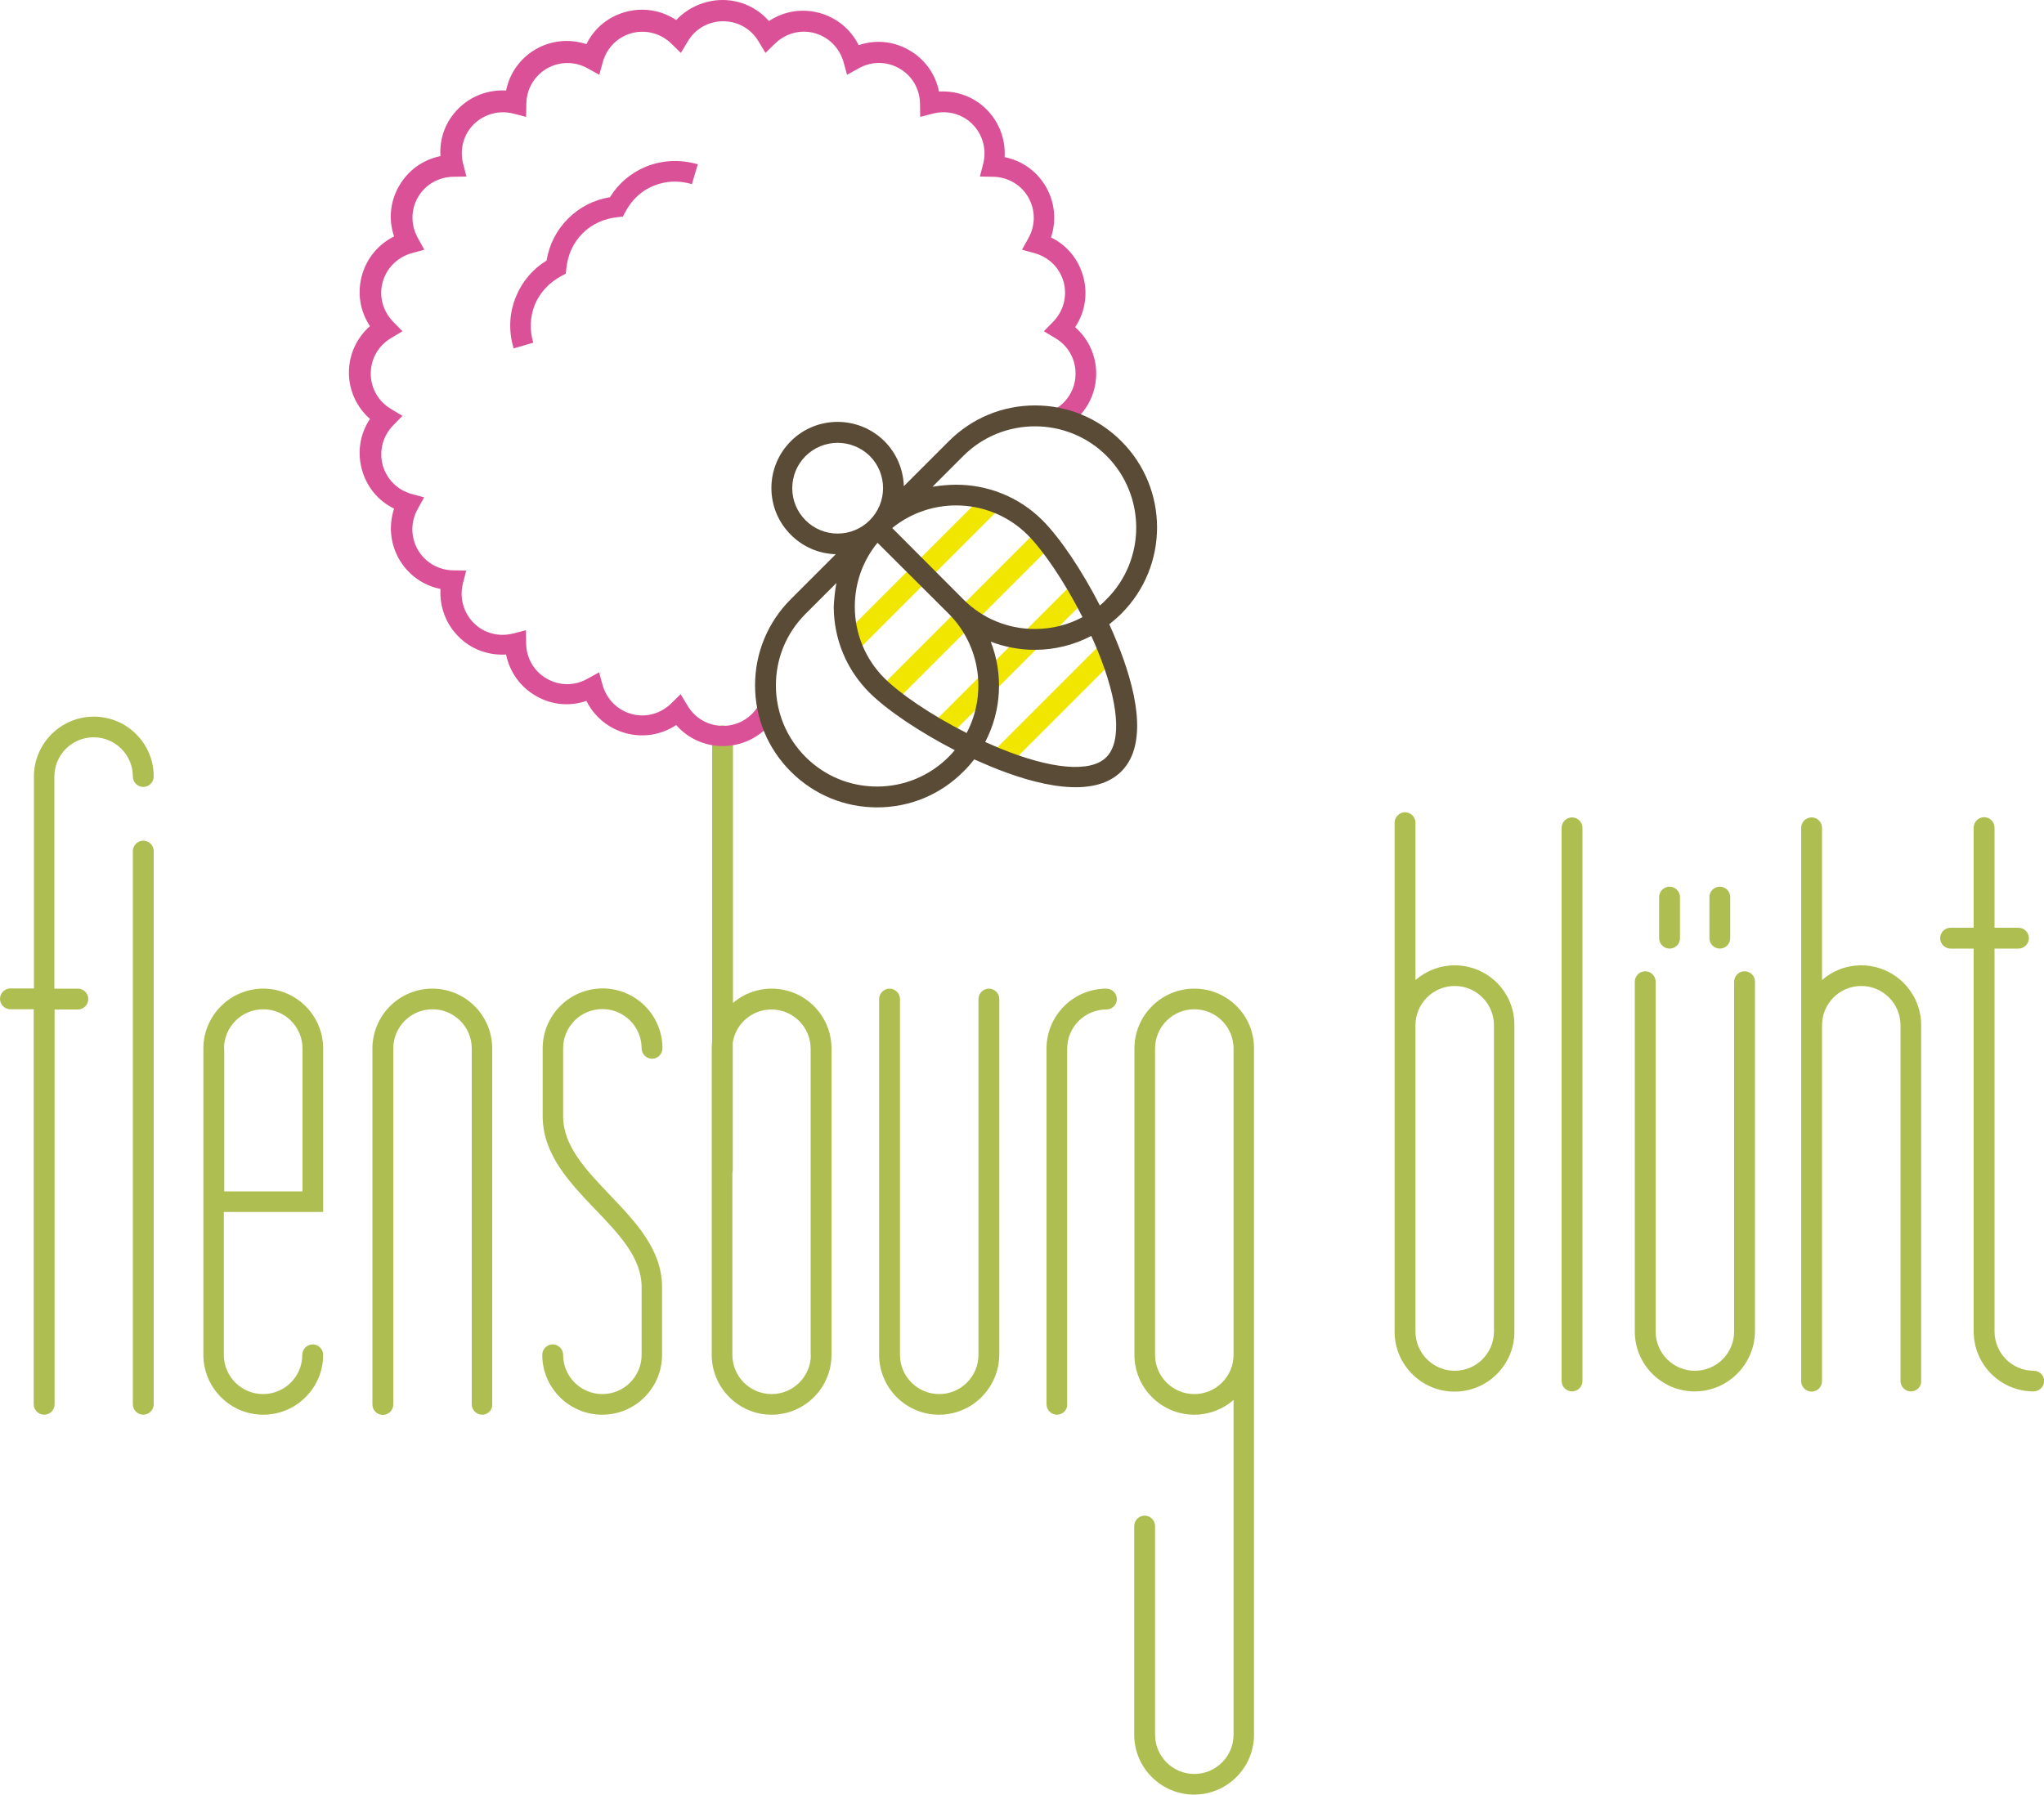
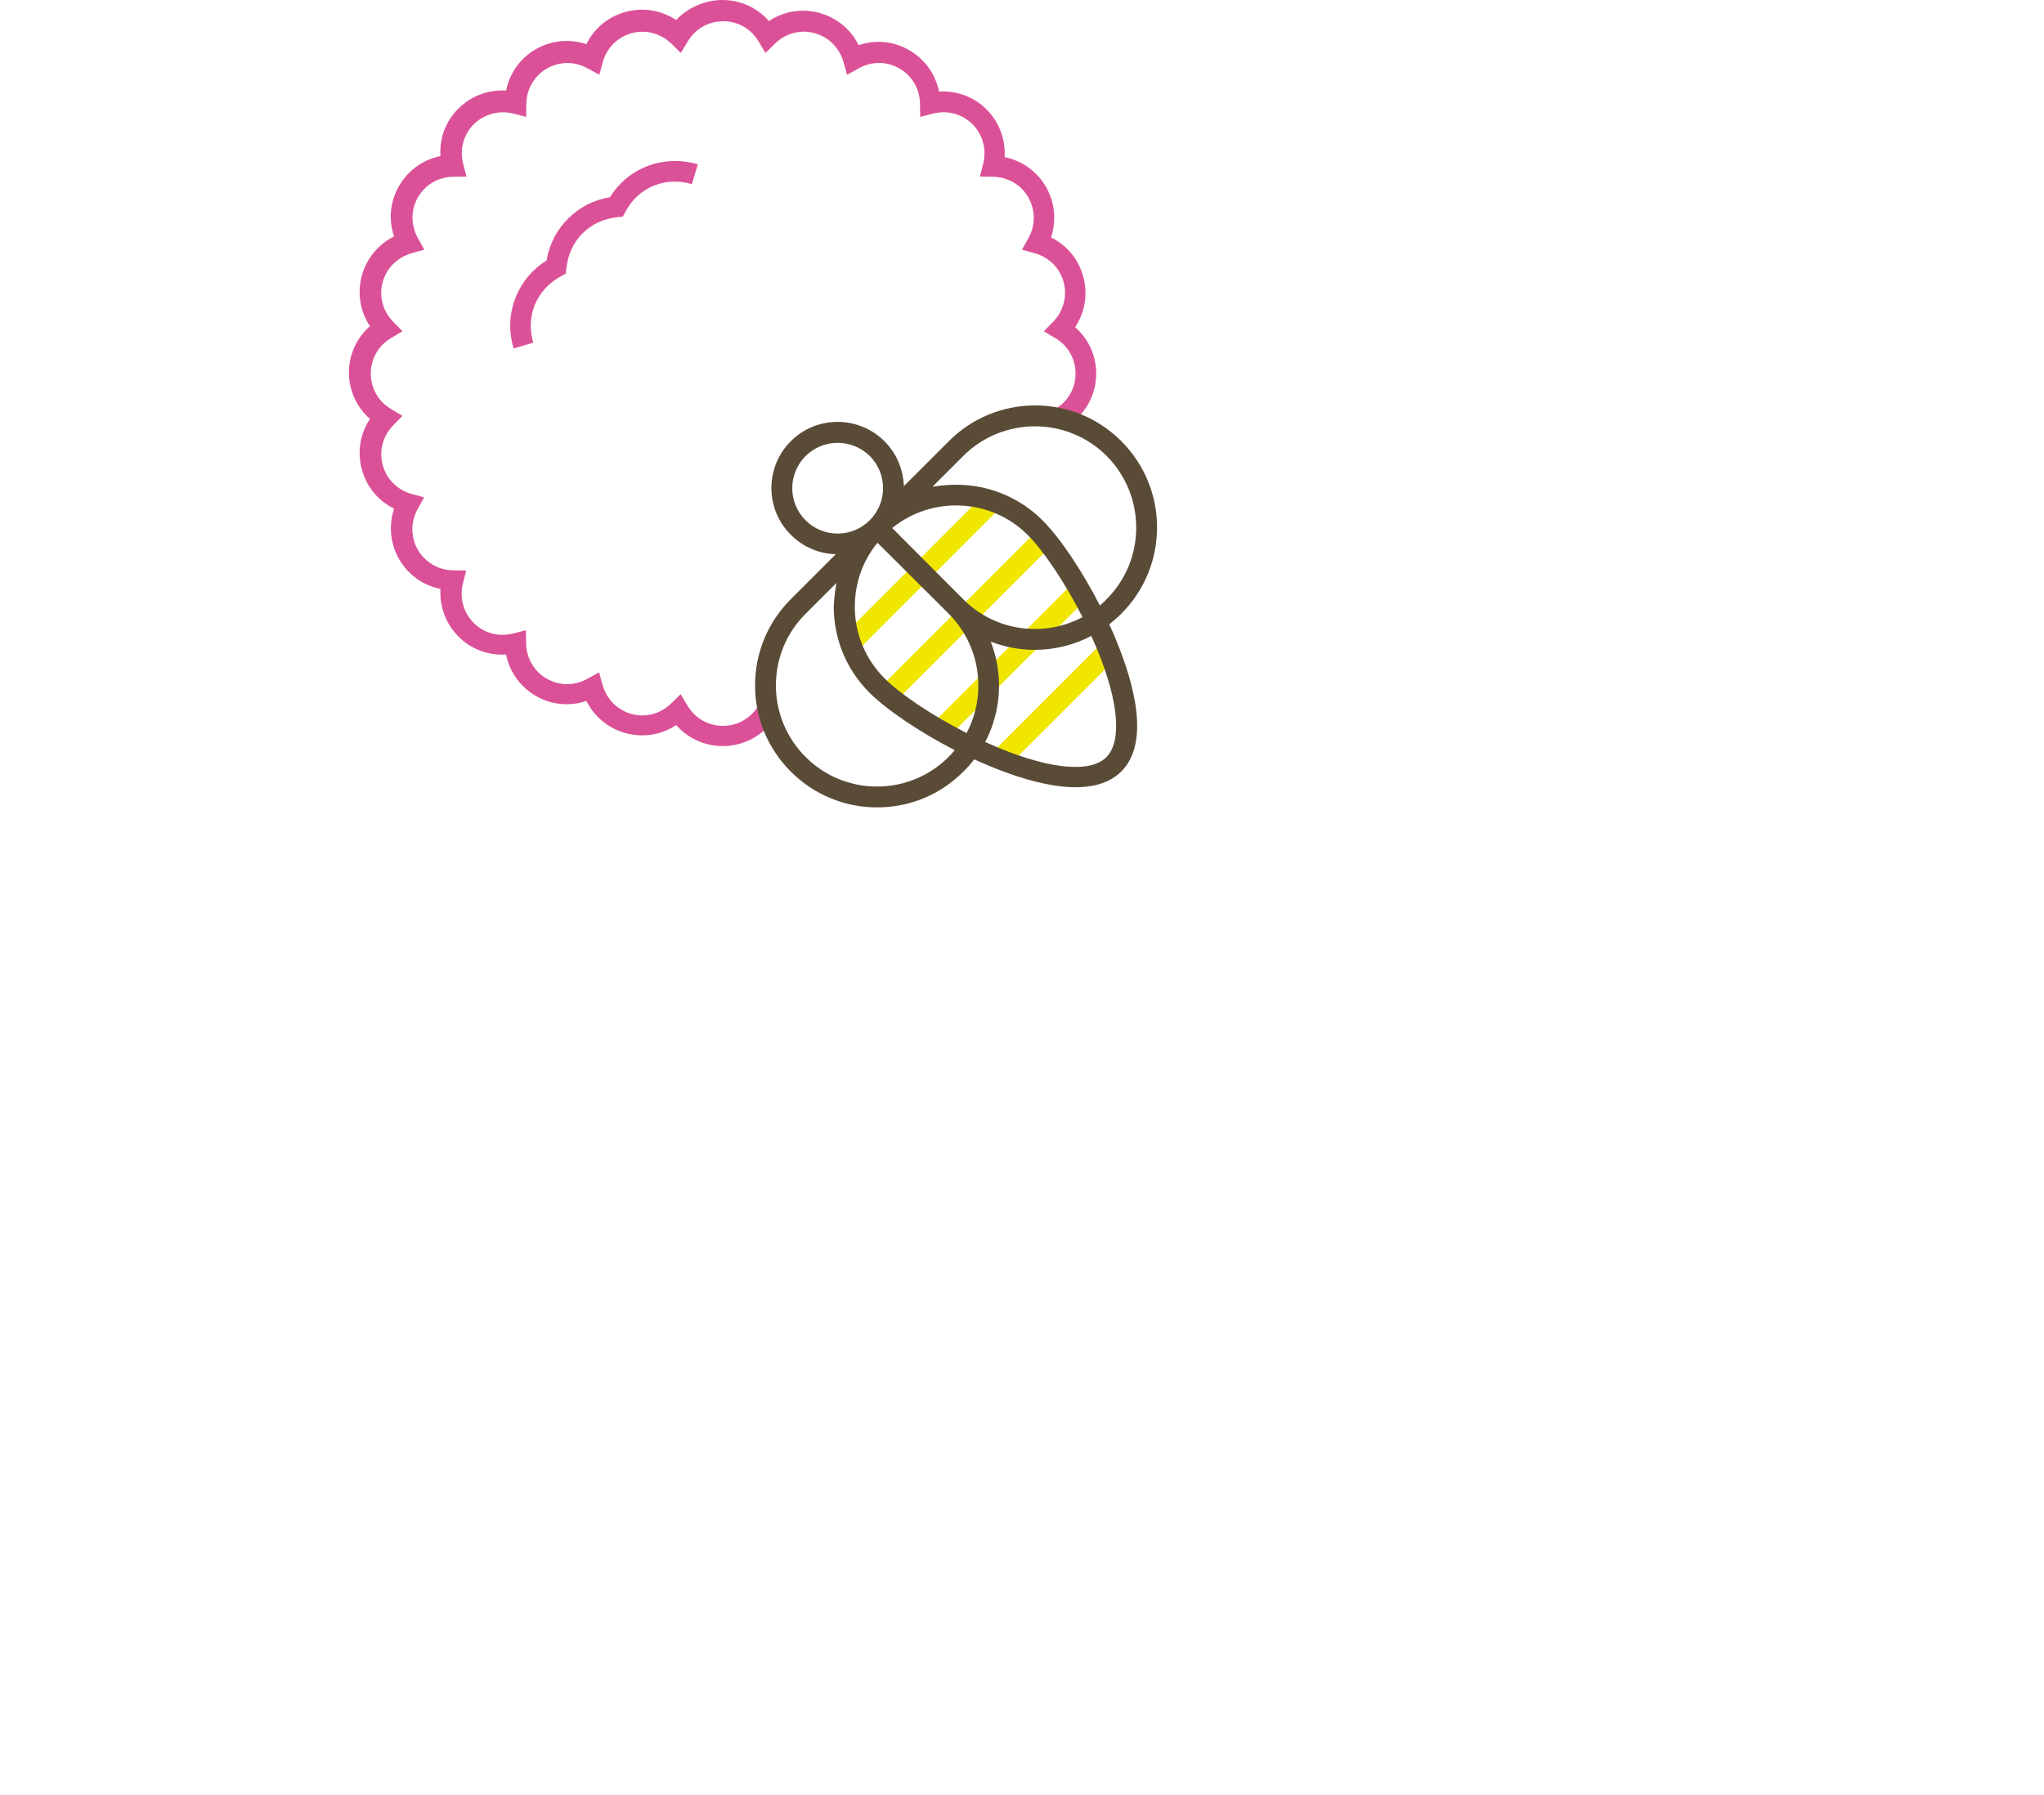
<svg xmlns="http://www.w3.org/2000/svg" version="1.1" id="flensburg-blueht-logo" x="0px" y="0px" viewBox="0 0 1000 878.2" style="enable-background:new 0 0 1000 878.2;" xml:space="preserve">
  <style type="text/css">
	.st0{fill:#AFBE50;}
	.st1{fill:#DB5197;}
	.st2{fill:#F0E600;}
	.st3{fill:#5A4B37;}
</style>
-   <path id="Typo" class="st0" d="M584.3,483.8c-16.1,0-29.3,13.1-29.3,29.3V663c0,16.1,13.1,29.3,29.3,29.3c7.3,0,14-2.7,19.2-7.2  v163.8c0,10.6-8.6,19.2-19.2,19.2c-10.6,0-19.2-8.6-19.2-19.2V746.8c0-2.8-2.3-5.1-5.1-5.1c-2.8,0-5.1,2.3-5.1,5.1v102.1  c0,16.1,13.1,29.3,29.3,29.3c16.1,0,29.3-13.1,29.3-29.3V513.1C613.6,496.9,600.5,483.8,584.3,483.8z M603.5,663  c0,10.6-8.6,19.2-19.2,19.2c-10.6,0-19.2-8.6-19.2-19.2V513.1c0-10.6,8.6-19.2,19.2-19.2c10.6,0,19.2,8.6,19.2,19.2V663z   M994.9,680.9c-16.1,0-29.3-13.1-29.3-29.3V464.2h-11.3c-2.8,0-5.1-2.3-5.1-5.1s2.3-5.1,5.1-5.1h11.3v-49c0-2.8,2.3-5.1,5.1-5.1  s5.1,2.3,5.1,5.1v49h11.7c2.8,0,5.1,2.3,5.1,5.1s-2.3,5.1-5.1,5.1h-11.7v187.4c0,10.6,8.6,19.2,19.2,19.2c2.8,0,5.1,2.3,5.1,5.1  C1000,678.6,997.7,680.9,994.9,680.9z M934.9,680.9c-2.8,0-5.1-2.3-5.1-5.1V501.7c0-10.6-8.6-19.2-19.2-19.2s-19.2,8.6-19.2,19.2  v174.2c0,2.8-2.3,5.1-5.1,5.1c-2.8,0-5.1-2.3-5.1-5.1V405.1c0-2.8,2.3-5.1,5.1-5.1c2.8,0,5.1,2.3,5.1,5.1v74.5  c5.1-4.5,11.8-7.2,19.2-7.2c16.1,0,29.3,13.1,29.3,29.3v174.2C940,678.6,937.7,680.9,934.9,680.9z M829.1,680.9  c-16.1,0-29.3-13.1-29.3-29.3V480.4c0-2.8,2.3-5.1,5.1-5.1c2.8,0,5.1,2.3,5.1,5.1v171.2c0,10.6,8.6,19.2,19.2,19.2  c10.6,0,19.2-8.6,19.2-19.2V480.4c0-2.8,2.3-5.1,5.1-5.1c2.8,0,5.1,2.3,5.1,5.1v171.2C858.4,667.8,845.2,680.9,829.1,680.9z   M769.1,680.9c-2.8,0-5.1-2.3-5.1-5.1V405.1c0-2.8,2.3-5.1,5.1-5.1c2.8,0,5.1,2.3,5.1,5.1v270.8  C774.2,678.6,771.9,680.9,769.1,680.9z M711.7,472.4c-7.3,0-14,2.7-19.2,7.2v-77c0-2.8-2.3-5.1-5.1-5.1c-2.8,0-5.1,2.3-5.1,5.1  v249.1c0,16.1,13.1,29.3,29.3,29.3s29.3-13.1,29.3-29.3V501.7C741,485.5,727.9,472.4,711.7,472.4z M730.9,651.6  c0,10.6-8.6,19.2-19.2,19.2c-10.6,0-19.2-8.6-19.2-19.2V501.7c0-10.6,8.6-19.2,19.2-19.2c10.6,0,19.2,8.6,19.2,19.2V651.6z   M841.4,464.2c-2.8,0-5.1-2.3-5.1-5.1V439c0-2.8,2.3-5.1,5.1-5.1c2.8,0,5.1,2.3,5.1,5.1v20.2C846.4,462,844.2,464.2,841.4,464.2z   M816.8,464.2c-2.8,0-5.1-2.3-5.1-5.1V439c0-2.8,2.3-5.1,5.1-5.1s5.1,2.3,5.1,5.1v20.2C821.9,462,819.6,464.2,816.8,464.2z   M517.1,692.3c-2.8,0-5.1-2.3-5.1-5.1V513.1c0-16.1,13.1-29.3,29.3-29.3c2.8,0,5.1,2.3,5.1,5.1s-2.3,5.1-5.1,5.1  c-10.6,0-19.2,8.6-19.2,19.2v174.2C522.2,690,519.9,692.3,517.1,692.3z M75.2,687.2c0,2.8-2.3,5.1-5.1,5.1c-2.8,0-5.1-2.3-5.1-5.1  V416.5c0-2.8,2.3-5.1,5.1-5.1c2.8,0,5.1,2.3,5.1,5.1L75.2,687.2z M459.4,692.3c-16.1,0-29.3-13.1-29.3-29.3V488.9  c0-2.8,2.3-5.1,5.1-5.1s5.1,2.3,5.1,5.1V663c0,10.6,8.6,19.2,19.2,19.2c10.6,0,19.2-8.6,19.2-19.2V488.9c0-2.8,2.3-5.1,5.1-5.1  s5.1,2.3,5.1,5.1V663C488.7,679.2,475.6,692.3,459.4,692.3z M377.5,483.8c-7.2,0-13.8,2.6-18.9,7V360.1c0-2.8-2.3-5.1-5.1-5.1  s-5.1,2.3-5.1,5.1v149.4c-0.1,1.2-0.2,2.4-0.2,3.6V663c0,16.1,13.1,29.3,29.3,29.3c16.1,0,29.3-13.1,29.3-29.3V513.1  C406.8,496.9,393.7,483.8,377.5,483.8z M396.7,663c0,10.6-8.6,19.2-19.2,19.2c-10.6,0-19.2-8.6-19.2-19.2v-88.9  c0.1-0.5,0.2-1,0.2-1.5v-62.4c1.4-9.2,9.4-16.2,18.9-16.2c10.6,0,19.2,8.6,19.2,19.2V663z M294.6,692.3c-16.1,0-29.3-13.1-29.3-29.3  c0-2.8,2.3-5.1,5.1-5.1s5.1,2.3,5.1,5.1c0,10.6,8.6,19.2,19.2,19.2c10.6,0,19.2-8.6,19.2-19.2v-33.2c0-14.3-11-25.8-22.7-38  c-12.6-13.2-25.7-26.9-25.7-45.6v-33.2c0-16.1,13.1-29.3,29.3-29.3s29.3,13.1,29.3,29.3c0,2.8-2.3,5.1-5.1,5.1s-5.1-2.3-5.1-5.1  c0-10.6-8.6-19.2-19.2-19.2c-10.6,0-19.2,8.6-19.2,19.2v33.2c0,14.6,11.1,26.2,22.9,38.6c12.5,13.1,25.5,26.7,25.5,45V663  C323.9,679.2,310.8,692.3,294.6,692.3z M235.9,692.3c-2.8,0-5.1-2.3-5.1-5.1V513.1c0-10.6-8.6-19.2-19.2-19.2s-19.2,8.6-19.2,19.2  v174.2c0,2.8-2.3,5.1-5.1,5.1s-5.1-2.3-5.1-5.1V513.1c0-16.1,13.1-29.3,29.3-29.3s29.3,13.1,29.3,29.3v174.2  C241,690,238.7,692.3,235.9,692.3z M158.1,593.1v-80c0-16.1-13.1-29.3-29.3-29.3c-16.1,0-29.3,13.1-29.3,29.3V663  c0,16.1,13.1,29.3,29.3,29.3c16.1,0,29.3-13.1,29.3-29.3c0-2.8-2.3-5.1-5.1-5.1c-2.8,0-5.1,2.3-5.1,5.1c0,10.6-8.6,19.2-19.2,19.2  s-19.2-8.6-19.2-19.2v-69.9H158.1z M109.6,513.1c0-10.6,8.6-19.2,19.2-19.2s19.2,8.6,19.2,19.2V583h-38.3V513.1z M21.6,692.3  c-2.8,0-5.1-2.3-5.1-5.1V493.9H5.1c-2.8,0-5.1-2.3-5.1-5.1s2.3-5.1,5.1-5.1h11.5V380c0-16.1,13.1-29.3,29.3-29.3  s29.3,13.1,29.3,29.3c0,2.8-2.3,5.1-5.1,5.1c-2.8,0-5.1-2.3-5.1-5.1c0-10.6-8.6-19.2-19.2-19.2s-19.2,8.6-19.2,19.2v103.8h11.5  c2.8,0,5.1,2.3,5.1,5.1s-2.3,5.1-5.1,5.1H26.7v193.3C26.7,690,24.4,692.3,21.6,692.3z" />
  <path id="Blüte_2_" class="st1" d="M353.5,365.1c-8.8,0-17-3.8-22.7-10.3c-7.2,4.8-16,6.3-24.6,4c-8.5-2.3-15.4-8-19.3-15.8  c-8.2,2.8-17.1,2-24.8-2.5c-7.6-4.4-12.8-11.7-14.5-20.2c-8.6,0.5-17.1-2.5-23.3-8.8c-6.2-6.2-9.3-14.7-8.8-23.3  c-8.5-1.7-15.8-6.9-20.2-14.5c-4.4-7.6-5.2-16.6-2.5-24.8c-7.8-3.8-13.5-10.7-15.8-19.3c-2.3-8.5-0.8-17.4,4-24.6  c-6.5-5.7-10.3-13.9-10.3-22.7c0-8.8,3.8-17,10.3-22.7c-4.8-7.2-6.3-16-4-24.6c2.3-8.5,8-15.4,15.8-19.3c-2.8-8.2-2-17.1,2.5-24.8  c4.4-7.6,11.7-12.8,20.2-14.5c-0.6-8.6,2.5-17.1,8.8-23.3c6.2-6.2,14.7-9.3,23.3-8.8c1.7-8.5,6.9-15.8,14.5-20.2  c7.6-4.4,16.6-5.2,24.8-2.5c3.8-7.8,10.7-13.5,19.3-15.8c8.5-2.3,17.4-0.8,24.6,4C336.5,3.8,344.7,0,353.5,0c8.8,0,17,3.8,22.7,10.3  c7.2-4.8,16-6.3,24.6-4c8.5,2.3,15.4,8,19.3,15.8c8.2-2.8,17.1-2,24.8,2.5c7.6,4.4,12.8,11.7,14.5,20.2c8.6-0.5,17.1,2.5,23.3,8.8  c6.2,6.2,9.3,14.7,8.8,23.3c8.5,1.7,15.8,6.9,20.2,14.5c4.4,7.6,5.2,16.6,2.5,24.8c7.8,3.8,13.5,10.7,15.8,19.3  c2.3,8.5,0.8,17.4-4,24.6c6.5,5.7,10.3,13.9,10.3,22.7c0,10.8-5.6,20.5-14.9,26.1l-5.2-8.7c6.3-3.7,10-10.2,10-17.4  c0-7.2-3.7-13.7-10-17.4l-5.5-3.3l4.5-4.6c5.1-5.2,7-12.5,5.2-19.4c-1.9-6.9-7.1-12.2-14.2-14.2l-6.2-1.7l3.1-5.6  c3.6-6.4,3.5-13.8,0-20s-10.1-10-17.3-10.1l-6.4-0.1l1.6-6.2c1.8-7.1-0.2-14.3-5.2-19.4c-5.1-5.1-12.3-7-19.4-5.2l-6.2,1.6l-0.1-6.4  c-0.1-7.3-3.9-13.8-10.1-17.3c-6.2-3.6-13.7-3.6-20,0l-5.6,3.1l-1.7-6.2c-2-7-7.3-12.3-14.2-14.2c-6.9-1.9-14.2,0.1-19.4,5.2  l-4.6,4.5l-3.3-5.5c-3.7-6.3-10.2-10-17.4-10s-13.7,3.7-17.4,10l-3.3,5.5l-4.6-4.5c-5.2-5.1-12.5-7-19.4-5.2  c-6.9,1.9-12.2,7.1-14.2,14.2l-1.7,6.2l-5.6-3.1c-6.4-3.6-13.8-3.5-20,0c-6.2,3.6-10,10.1-10.1,17.3l-0.1,6.4l-6.2-1.6  c-7-1.8-14.3,0.2-19.4,5.2c-5.1,5.1-7,12.3-5.2,19.4l1.6,6.2l-6.4,0.1c-7.3,0.1-13.8,3.9-17.3,10c-3.6,6.2-3.6,13.7,0,20.1l3.1,5.6  l-6.2,1.7c-7,2-12.3,7.3-14.2,14.2c-1.9,6.9,0.1,14.2,5.2,19.4l4.5,4.6l-5.5,3.3c-6.3,3.7-10,10.2-10,17.4c0,7.2,3.7,13.7,10,17.4  l5.5,3.3l-4.5,4.6c-5.1,5.2-7,12.5-5.2,19.4c1.9,6.9,7.1,12.2,14.1,14.2l6.2,1.7l-3.1,5.6c-3.6,6.4-3.5,13.8,0,20  c3.6,6.2,10.1,10,17.3,10.1l6.4,0.1l-1.6,6.2c-1.8,7.1,0.2,14.3,5.2,19.4c5.1,5.1,12.3,7,19.4,5.2l6.2-1.6l0.1,6.4  c0.1,7.3,3.9,13.8,10.1,17.3c6.2,3.6,13.7,3.6,20,0l5.6-3.1l1.7,6.2c2,7,7.3,12.3,14.2,14.2c6.9,1.9,14.2-0.1,19.4-5.2l4.6-4.5  l3.3,5.5c3.7,6.3,10.2,10,17.4,10s13.7-3.7,17.4-10l8.7,5.2C374,359.6,364.3,365.1,353.5,365.1z M251.3,170.5  c-2.6-8.6-2.2-17.4,1.2-25.5c3-7.3,8.1-13.3,14.9-17.5c1.3-7.9,4.9-14.9,10.5-20.5c5.6-5.6,12.6-9.2,20.5-10.5  c4.2-6.8,10.3-11.9,17.5-14.9c8.1-3.3,16.9-3.7,25.5-1.2l-2.9,9.7c-6.4-1.9-12.8-1.6-18.7,0.8c-5.9,2.4-10.7,6.8-13.8,12.7l-1.3,2.4  l-2.7,0.3c-6.6,0.7-12.5,3.4-17,7.9c-4.5,4.5-7.2,10.4-7.9,17l-0.3,2.7l-2.4,1.3c-5.8,3.2-10.2,7.9-12.7,13.8  c-2.4,5.9-2.7,12.4-0.8,18.7L251.3,170.5z" />
  <path id="Biene_Streifen_2_" class="st2" d="M492.9,375.2l-7.2-7.2l53.2-53.2l7.2,7.2L492.9,375.2z M463.1,361.6l-7.2-7.2l69.4-69.4  l7.2,7.2L463.1,361.6z M438.2,343.2L431,336l75.9-75.9l7.2,7.2L438.2,343.2z M419.7,318.2l-7.2-7.2l69.4-69.4l7.2,7.2L419.7,318.2z" />
  <path id="Biene_2_" class="st3" d="M429.1,395.1c-15.9,0-30.9-6.2-42.2-17.5c-11.3-11.3-17.5-26.3-17.5-42.2  c0-15.9,6.2-30.9,17.5-42.2l22-22c-8.3-0.2-16.1-3.6-22-9.5c-6.1-6.1-9.5-14.2-9.5-22.9c0-8.6,3.4-16.8,9.5-22.9  c12.6-12.6,33.1-12.6,45.8,0l0,0c6.1,6.1,9.2,14,9.5,22l22-22c11.3-11.3,26.3-17.5,42.2-17.5c15.9,0,30.9,6.2,42.2,17.5  c23.3,23.3,23.3,61.1,0,84.4c-1.9,1.9-3.9,3.6-5.9,5.2c1.3,2.9,2.6,5.8,3.7,8.6c8.7,21.3,16.1,49.5,2.2,63.4  c-13.9,13.9-42.2,6.5-63.4-2.2c-2.8-1.2-5.7-2.4-8.6-3.7c-1.6,2.1-3.3,4.1-5.2,5.9C460.1,388.9,445.1,395.1,429.1,395.1z   M409.2,285.3l-15.1,15.1c-9.4,9.4-14.5,21.8-14.5,35c0,13.2,5.2,25.7,14.5,35c9.4,9.4,21.8,14.5,35,14.5c13.2,0,25.7-5.2,35-14.5  c1.1-1.1,2.1-2.2,3-3.3c-16.9-8.7-32.9-19.4-41.7-28.1c-11.3-11.3-17.5-26.3-17.5-42.2C408.1,292.9,408.5,289.1,409.2,285.3z   M482,363.1c2.3,1,4.6,2,6.9,3c25.6,10.5,44.8,12.1,52.4,4.4s6.1-26.8-4.4-52.4c-1-2.3-1.9-4.6-3-6.9c-8.4,4.4-17.9,6.8-27.6,6.8  c-7.5,0-14.8-1.4-21.6-4C490.9,329.8,490,347.8,482,363.1z M429.3,265.6c-7.2,8.8-11.1,19.7-11.1,31.3c0,13.2,5.2,25.7,14.5,35  c7.3,7.3,22.4,17.8,40.2,26.8c9.9-18.7,7-42.5-8.7-58.3L429.3,265.6z M471.3,293.3c9.4,9.4,21.8,14.5,35,14.5c8.2,0,16.2-2,23.3-5.8  c-9-17.8-19.5-32.9-26.8-40.2c-18.1-18.1-46.9-19.2-66.3-3.4L471.3,293.3z M467.8,237.2c15.3,0,30.6,5.8,42.2,17.4l0,0  c8.7,8.7,19.4,24.7,28.1,41.7c1.2-1,2.3-2,3.3-3.1h0c19.3-19.3,19.3-50.7,0-70.1c-19.3-19.3-50.8-19.3-70.1,0l-15.1,15.1  C460,237.6,463.9,237.2,467.8,237.2z M409.8,216.7c-5.7,0-11.4,2.2-15.7,6.5c-4.2,4.2-6.5,9.8-6.5,15.7c0,5.9,2.3,11.5,6.5,15.7  c4.2,4.2,9.8,6.5,15.7,6.5c5.9,0,11.5-2.3,15.7-6.5c8.7-8.7,8.7-22.8,0-31.5C421.2,218.9,415.5,216.7,409.8,216.7z" />
</svg>